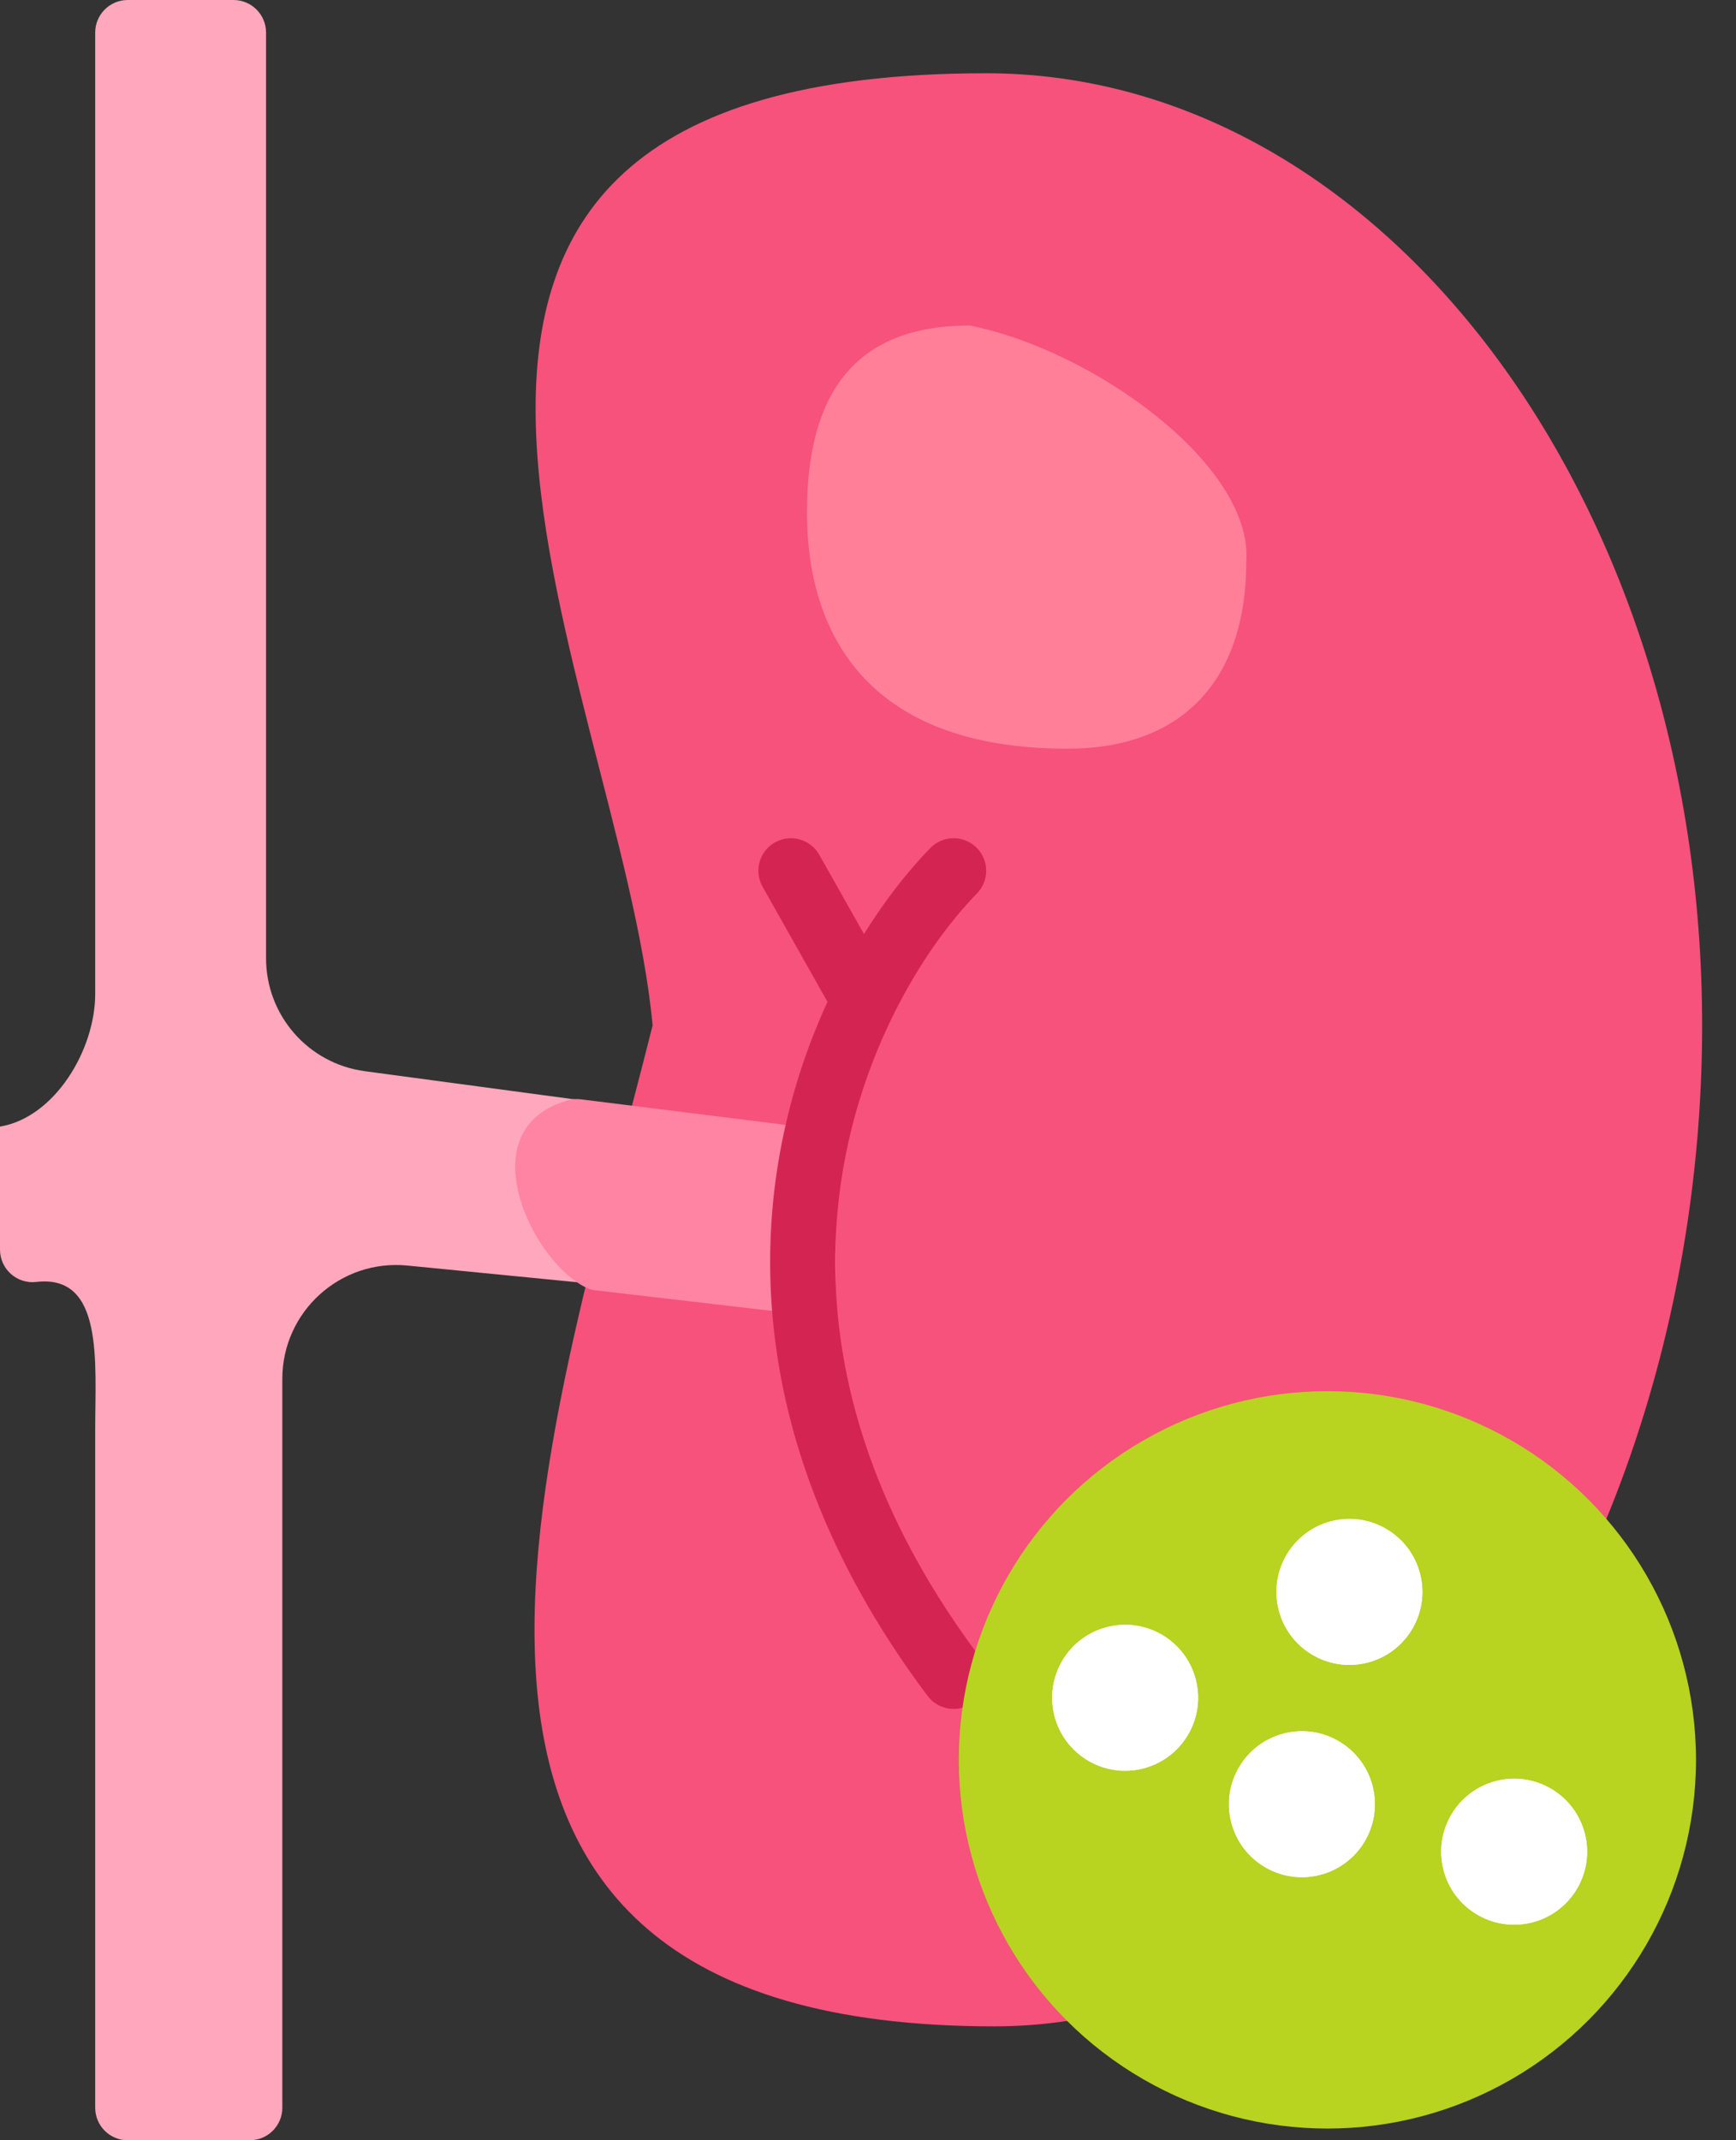
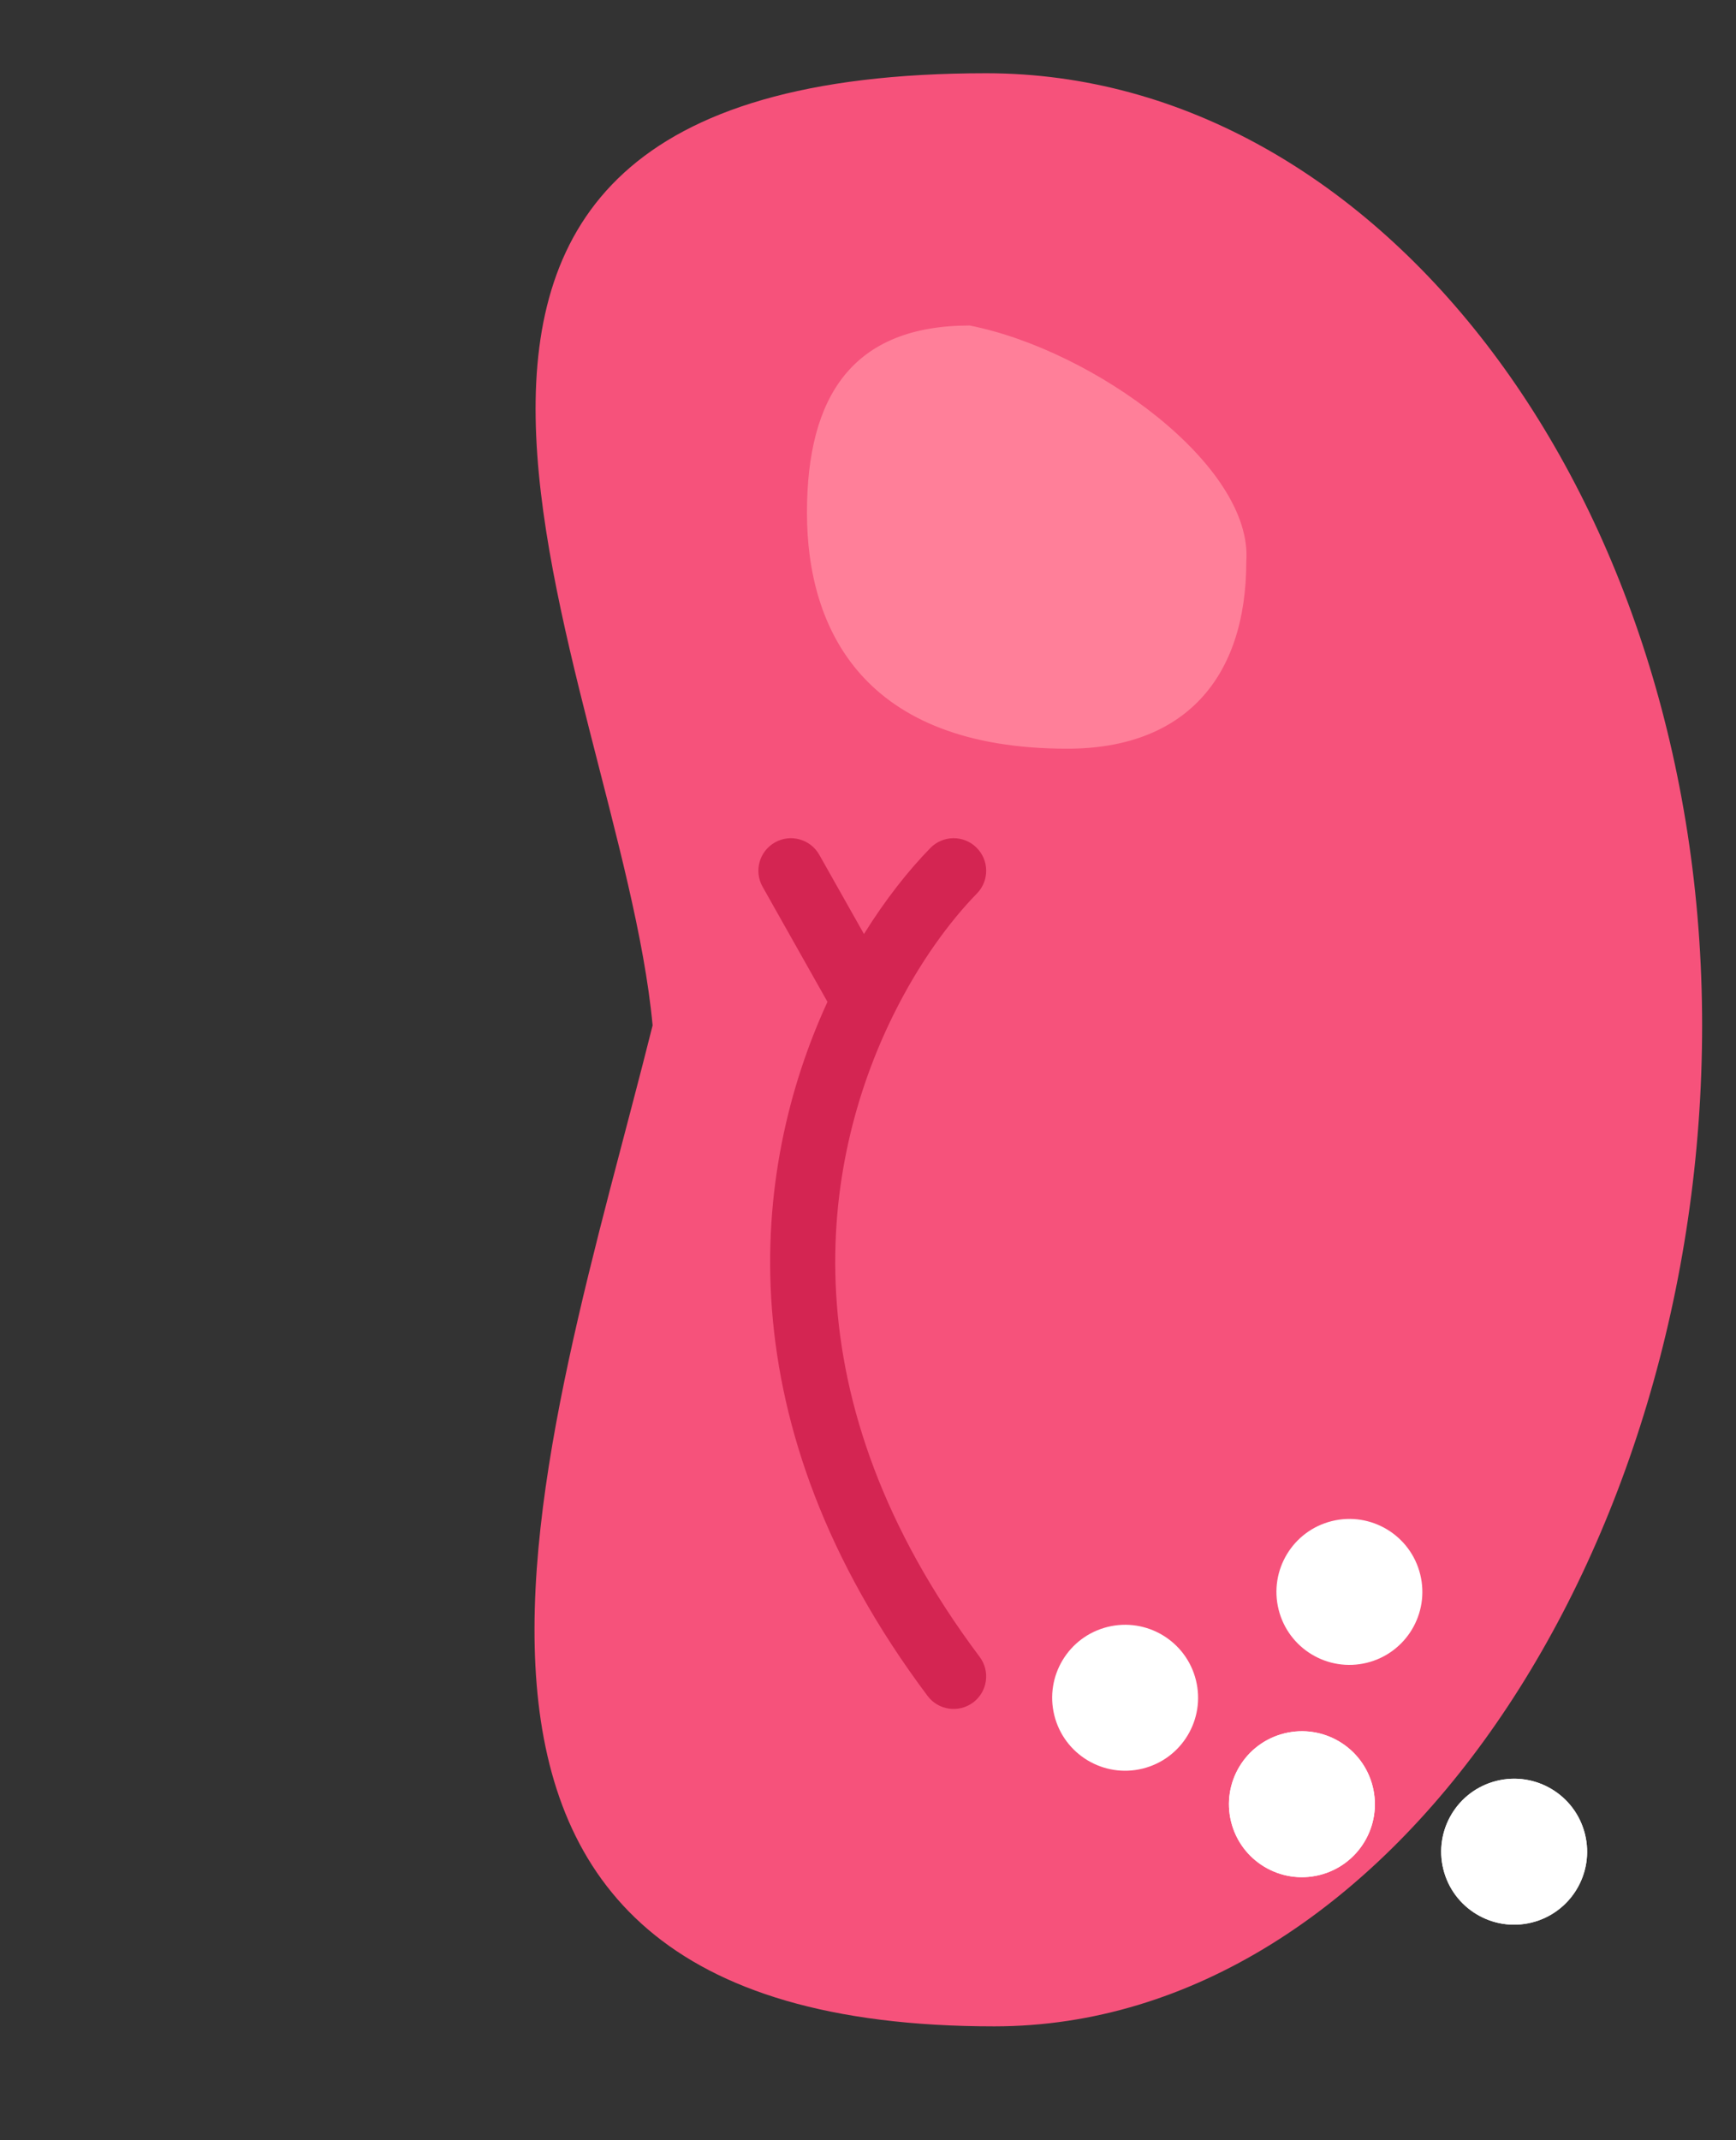
<svg xmlns="http://www.w3.org/2000/svg" width="43" height="53" viewBox="0 0 43 53" fill="none">
  <rect x="0" y="0" width="43" height="53" fill="#333333" stroke="none" />
  <path d="M16.165 25.392C13.545 35.871 8.305 50.179 24.629 50.179C34.423 50.179 42.161 38.413 42.161 25.392C42.161 12.37 34.221 1.814 24.427 1.814C6.492 1.814 15.359 16.726 16.165 25.392Z" fill="#F6527B" />
  <path d="M19.988 12.696C19.988 15.59 21.399 18.54 26.437 18.54C29.331 18.54 30.87 16.799 30.87 13.905C31.043 11.539 27.112 8.674 24.019 8.061C21.125 8.061 19.988 9.802 19.988 12.696Z" fill="#FF7F99" />
-   <path d="M-3.8147e-06 30.945V27.898C1.36 27.671 2.358 25.993 2.358 24.614V0.806C2.358 0.361 2.718 0 3.164 0H5.783C6.229 0 6.59 0.361 6.59 0.806V23.73C6.59 25.143 7.635 26.338 9.035 26.526L19.248 27.898C19.706 27.96 20.019 28.393 19.932 28.848L19.423 31.52C19.345 31.93 18.967 32.212 18.552 32.171L10.09 31.339C8.431 31.176 6.993 32.479 6.993 34.147V52.194C6.993 52.639 6.632 53 6.186 53H3.164C2.718 53 2.358 52.639 2.358 52.194V35.413C2.358 33.725 2.576 31.55 0.899 31.745C0.421 31.801 -3.8147e-06 31.427 -3.8147e-06 30.945Z" fill="#FFA7BC" />
-   <path d="M20.696 31.741V28.723C20.696 28.316 20.393 27.974 19.99 27.923L14.383 27.222C14.293 27.211 14.199 27.215 14.112 27.238C11.539 27.914 13.193 31.305 14.566 31.907C14.622 31.932 14.681 31.945 14.742 31.952L19.797 32.541C20.276 32.597 20.696 32.223 20.696 31.741Z" fill="#FF83A3" />
  <path fill-rule="evenodd" clip-rule="evenodd" d="M19.195 20.861C18.807 21.08 18.67 21.571 18.889 21.959L20.496 24.809C18.585 28.962 17.915 35.249 22.976 41.997C23.243 42.353 23.748 42.425 24.105 42.158C24.461 41.891 24.533 41.386 24.266 41.03C19.458 34.62 20.31 28.81 22.127 25.135C22.768 23.837 23.528 22.811 24.198 22.126C24.509 21.808 24.503 21.297 24.184 20.986C23.866 20.675 23.355 20.681 23.044 21C22.503 21.554 21.933 22.272 21.4 23.129L20.293 21.167C20.074 20.779 19.582 20.642 19.195 20.861Z" fill="#D42552" />
-   <circle cx="32.879" cy="43.58" r="9.13" fill="#B8D320" />
  <ellipse cx="27.869" cy="42.042" rx="1.807" ry="1.807" transform="rotate(76.046 27.869 42.042)" fill="white" />
-   <ellipse cx="27.869" cy="42.042" rx="1.807" ry="1.807" transform="rotate(76.046 27.869 42.042)" fill="white" />
-   <ellipse cx="33.424" cy="39.421" rx="1.807" ry="1.807" transform="rotate(76.046 33.424 39.421)" fill="white" />
  <ellipse cx="33.424" cy="39.421" rx="1.807" ry="1.807" transform="rotate(76.046 33.424 39.421)" fill="white" />
  <ellipse cx="32.248" cy="44.678" rx="1.807" ry="1.807" transform="rotate(76.046 32.248 44.678)" fill="white" />
  <ellipse cx="32.248" cy="44.678" rx="1.807" ry="1.807" transform="rotate(76.046 32.248 44.678)" fill="white" />
  <ellipse cx="37.505" cy="45.854" rx="1.807" ry="1.807" transform="rotate(76.046 37.505 45.854)" fill="white" />
  <ellipse cx="37.505" cy="45.854" rx="1.807" ry="1.807" transform="rotate(76.046 37.505 45.854)" fill="white" />
</svg>